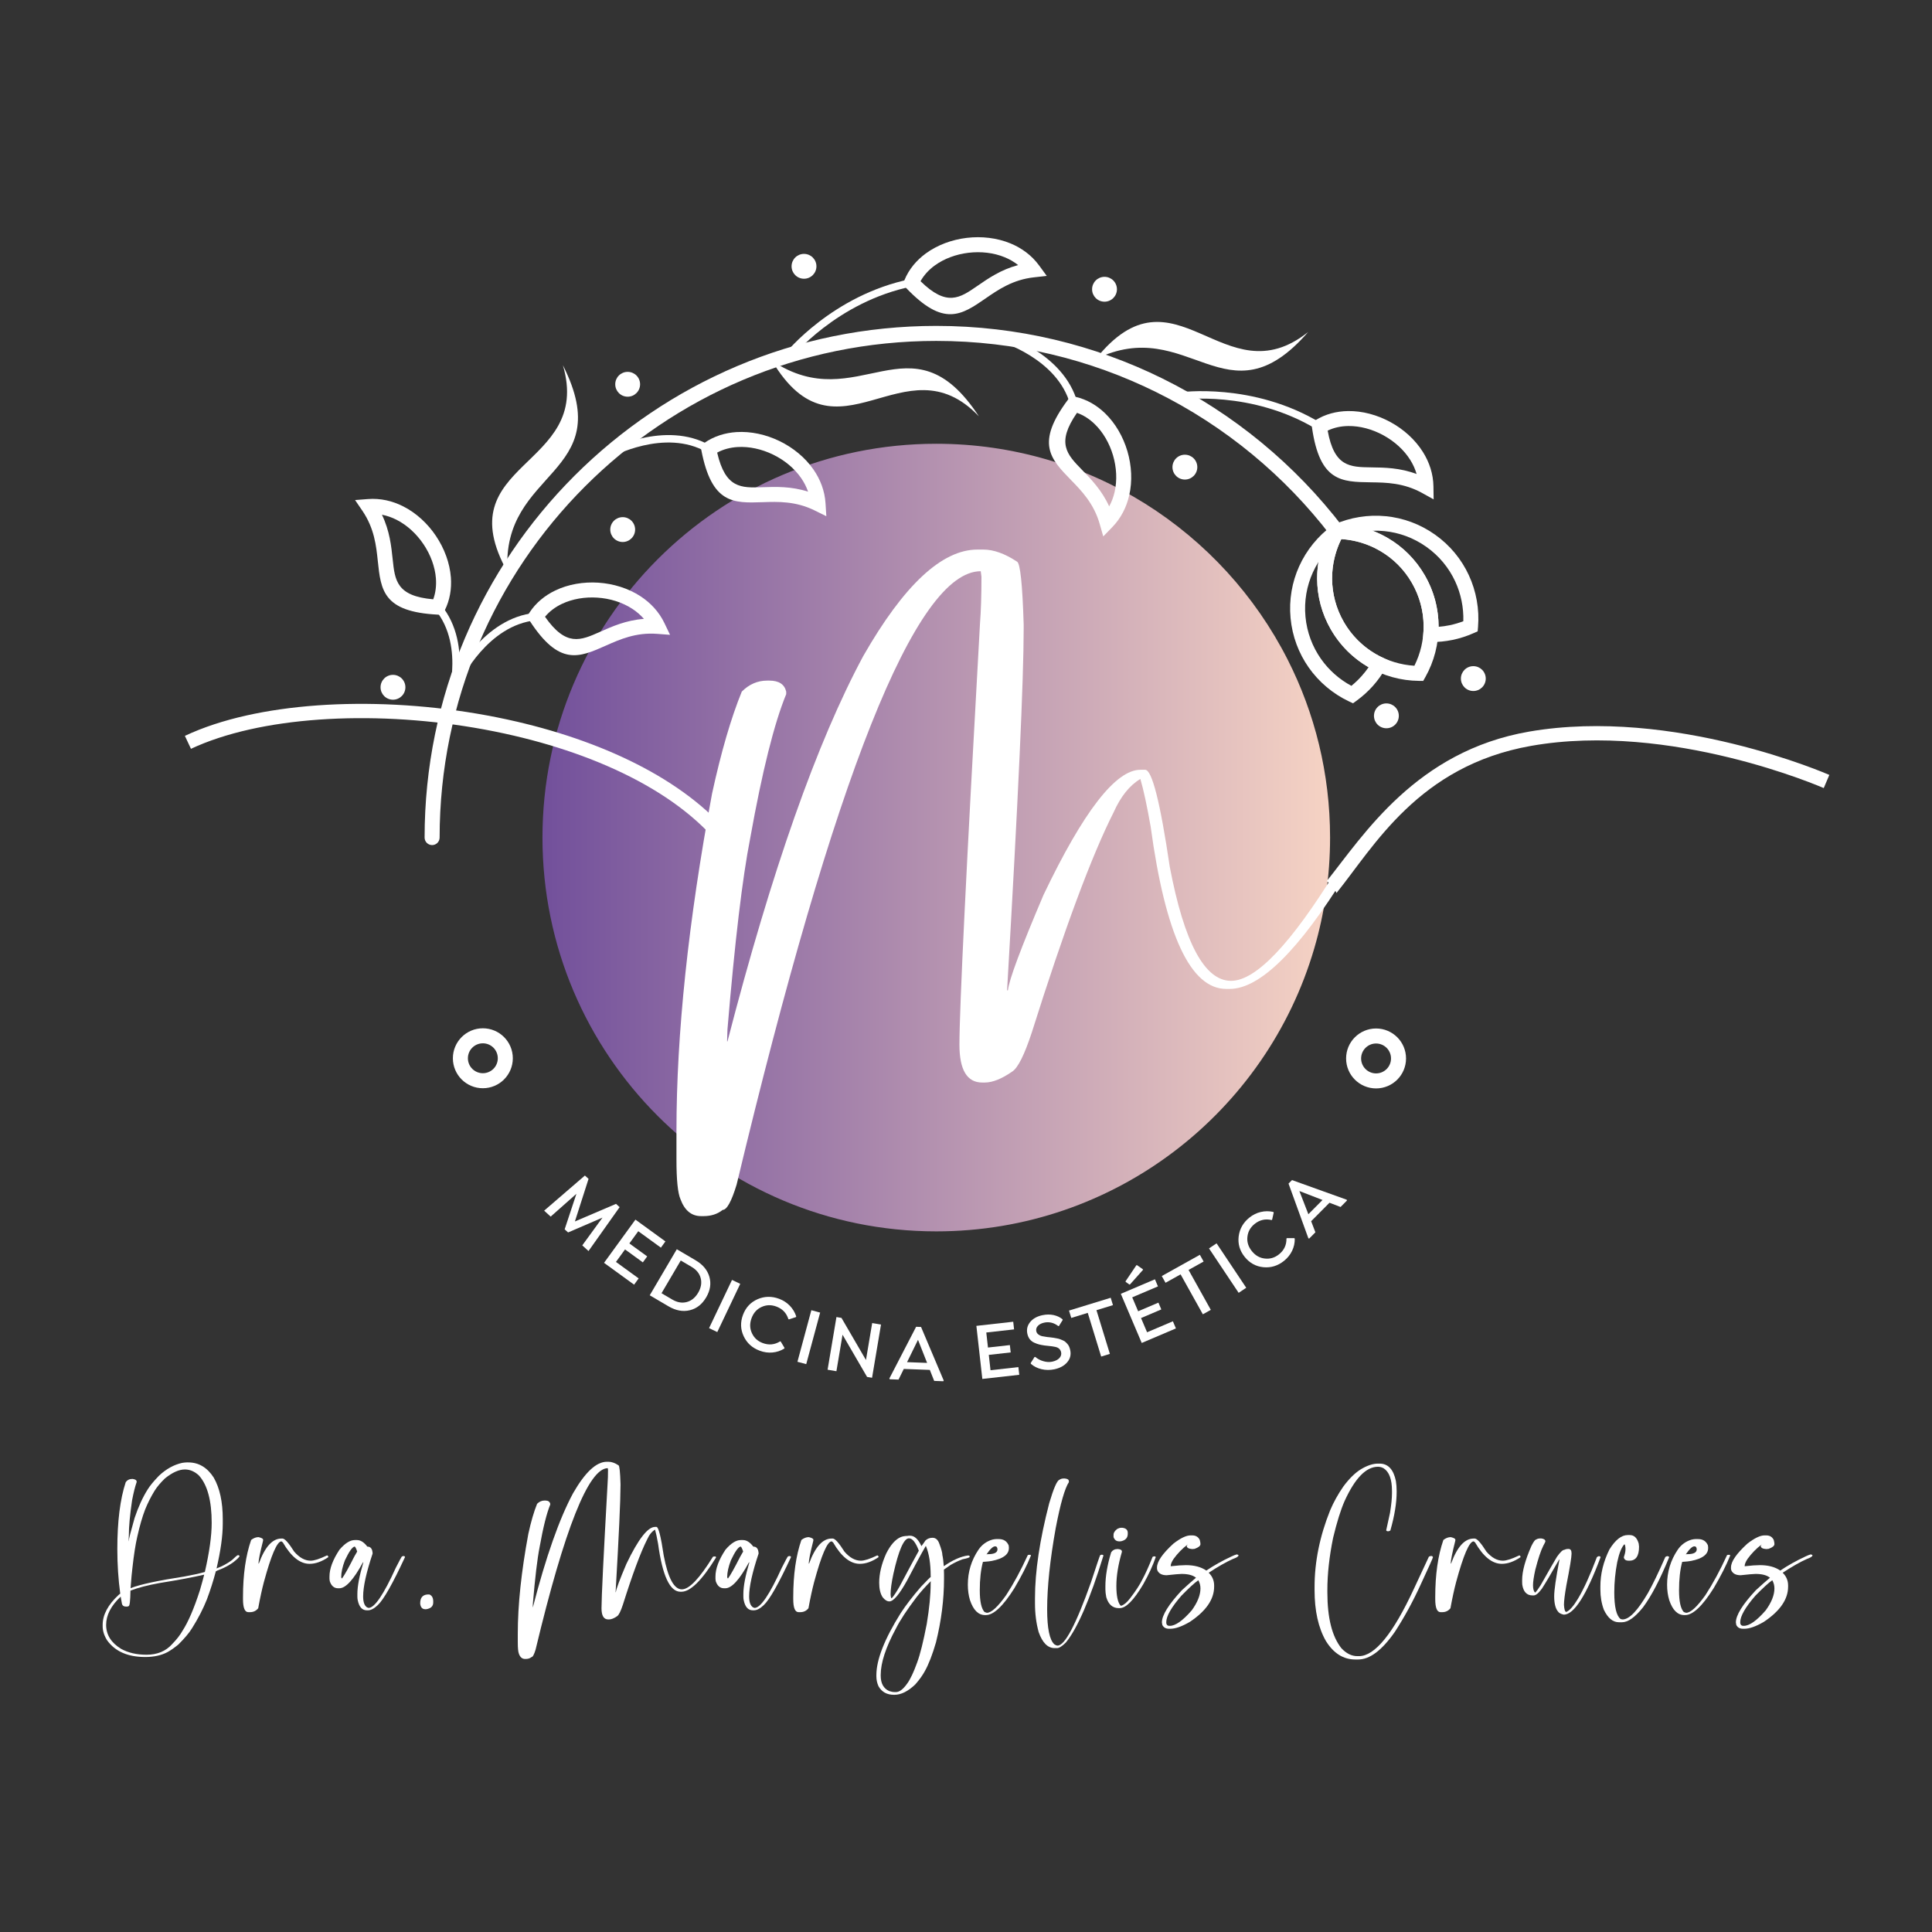
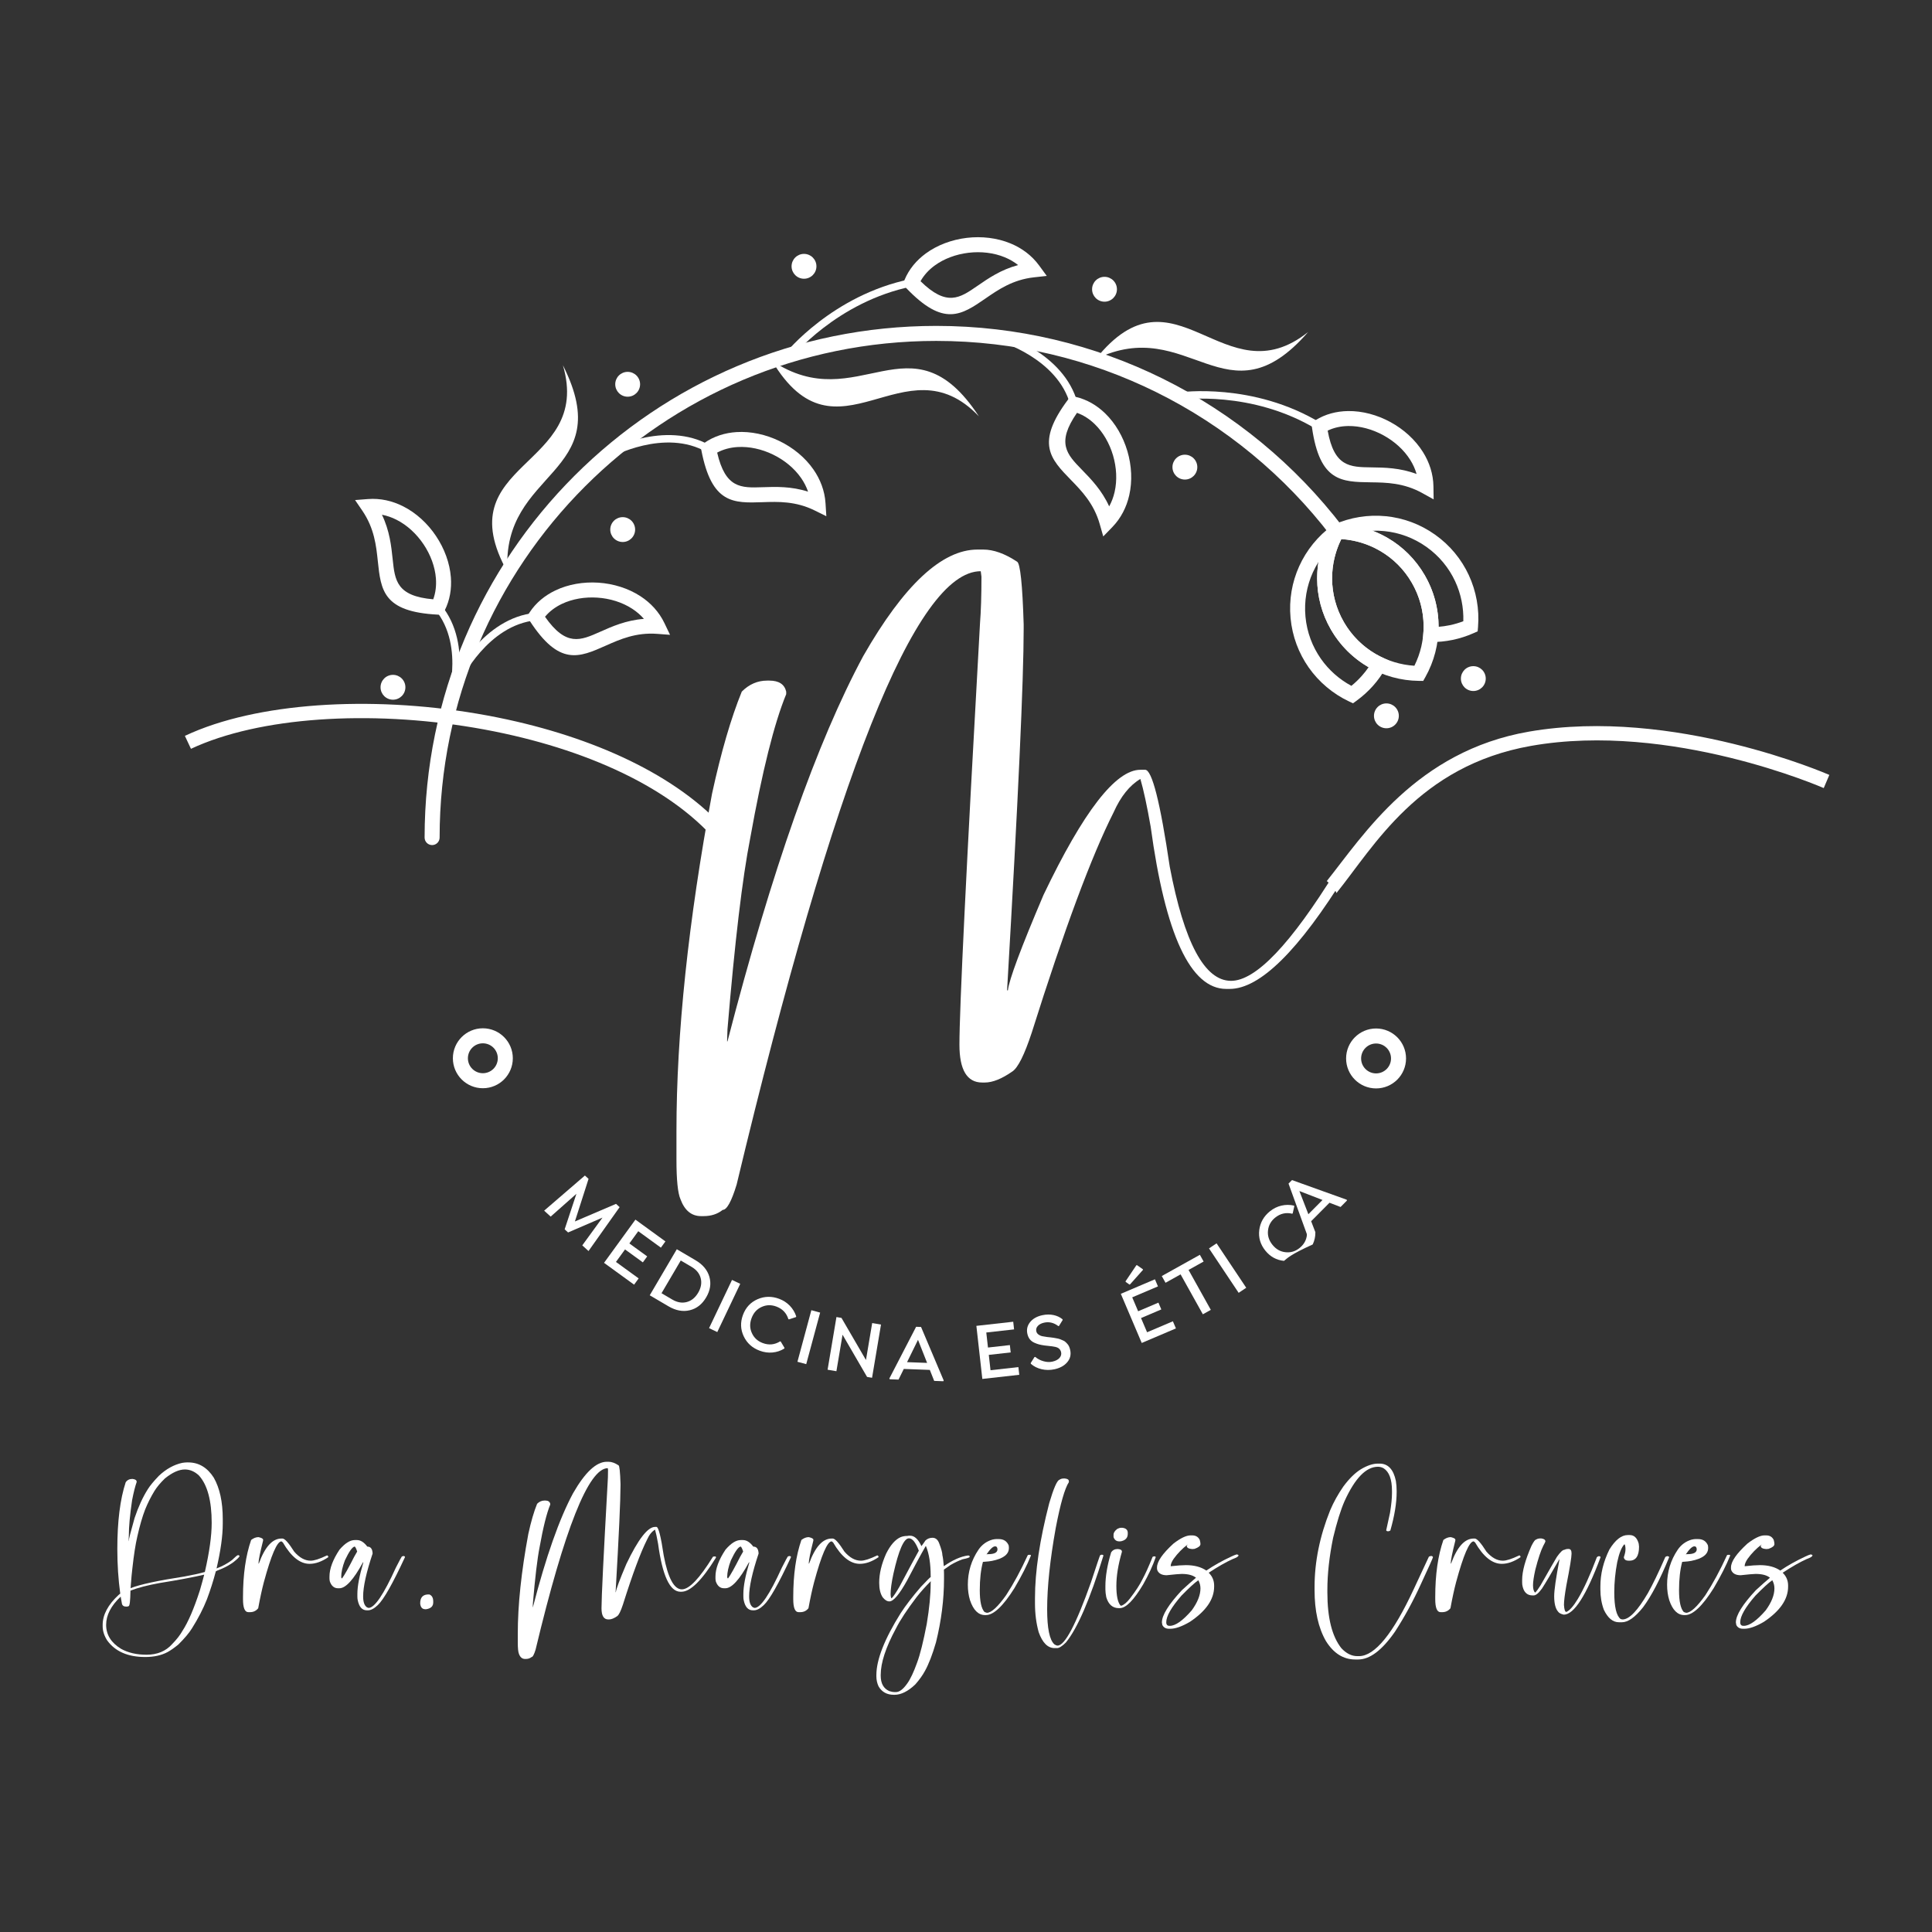
<svg xmlns="http://www.w3.org/2000/svg" version="1.1" id="Capa_1" x="0px" y="0px" viewBox="0 0 1000 1000" enable-background="new 0 0 1000 1000" xml:space="preserve">
  <rect x="0" y="0" width="1000" height="1000" fill="#333333" stroke="none" />
  <g>
    <path fill-rule="evenodd" clip-rule="evenodd" fill="#FFFFFF" d="M416.149,131.411c3.554,0,6.434,2.879,6.434,6.432   s-2.881,6.432-6.434,6.432c-3.554,0-6.432-2.879-6.432-6.432S412.595,131.411,416.149,131.411L416.149,131.411z" />
    <g>
      <linearGradient id="SVGID_1_" gradientUnits="userSpaceOnUse" x1="280.78" y1="433.524" x2="688.443" y2="433.524">
        <stop offset="0" style="stop-color:#72509B" />
        <stop offset="1" style="stop-color:#F6D3C4" />
      </linearGradient>
-       <path fill-rule="evenodd" clip-rule="evenodd" fill="url(#SVGID_1_)" d="M484.611,229.692c79.435,0,148.257,45.437,181.891,111.74    c14.034,27.659,21.941,58.954,21.941,92.091c0,19.95-2.868,39.233-8.208,57.454c-24.807,84.596-103,146.379-195.624,146.379    c-112.571,0-203.832-91.26-203.832-203.833C280.78,320.952,372.041,229.692,484.611,229.692L484.611,229.692z" />
      <path fill-rule="evenodd" clip-rule="evenodd" fill="#FFFFFF" d="M567.12,185.887c41.053-51.562,66.379,20.723,109.972-14.039    C634.991,220.328,615.283,162.301,567.12,185.887L567.12,185.887z" />
      <path fill-rule="evenodd" clip-rule="evenodd" fill="#FFFFFF" d="M262.712,296.151c-32.174-57.524,44.318-53.589,28.656-107.099    C320.291,246.377,259.123,242.643,262.712,296.151L262.712,296.151z" />
      <path fill-rule="evenodd" clip-rule="evenodd" fill="#FFFFFF" d="M399.581,186.739c33.73,56.625,68.568-11.587,107.075,28.733    C471.475,161.759,444.125,216.6,399.581,186.739L399.581,186.739z" />
      <path fill-rule="evenodd" clip-rule="evenodd" fill="#FFFFFF" d="M712.253,532.34c4.283,0,8.162,1.743,10.966,4.544    c2.804,2.802,4.544,6.685,4.544,10.969c0,4.282-1.74,8.165-4.544,10.968c-2.804,2.802-6.684,4.542-10.966,4.542    c-4.285,0-8.167-1.74-10.97-4.542c-2.804-2.803-4.544-6.686-4.544-10.968c0-4.285,1.74-8.167,4.544-10.969    C704.086,534.083,707.968,532.34,712.253,532.34L712.253,532.34z M717.723,542.38c-1.396-1.395-3.336-2.265-5.471-2.265    c-2.139,0-4.079,0.87-5.475,2.265c-1.396,1.396-2.268,3.336-2.268,5.474c0,2.137,0.872,4.076,2.268,5.473    c1.396,1.395,3.336,2.265,5.475,2.265c2.135,0,4.075-0.87,5.471-2.265c1.396-1.397,2.266-3.336,2.266-5.473    C719.989,545.716,719.119,543.776,717.723,542.38L717.723,542.38z" />
      <path fill-rule="evenodd" clip-rule="evenodd" fill="#FFFFFF" d="M249.922,532.241c4.283,0,8.167,1.742,10.968,4.544    c2.8,2.803,4.544,6.686,4.544,10.968c0,4.284-1.745,8.167-4.544,10.969c-2.802,2.803-6.686,4.544-10.968,4.544    s-8.167-1.742-10.968-4.544c-2.802-2.802-4.544-6.685-4.544-10.969c0-4.282,1.743-8.165,4.544-10.968    C241.756,533.983,245.64,532.241,249.922,532.241L249.922,532.241z M255.395,542.282c-1.396-1.396-3.336-2.266-5.473-2.266    s-4.077,0.87-5.473,2.266c-1.396,1.395-2.266,3.334-2.266,5.472c0,2.138,0.87,4.078,2.266,5.473    c1.396,1.395,3.336,2.266,5.473,2.266s4.077-0.872,5.473-2.266c1.396-1.396,2.264-3.335,2.264-5.473    C257.659,545.616,256.791,543.677,255.395,542.282L255.395,542.282z" />
      <path fill-rule="evenodd" clip-rule="evenodd" fill="#FFFFFF" d="M227.545,433.524c0,2.147-1.74,3.888-3.886,3.888    s-3.886-1.742-3.886-3.888c0-73.134,29.648-139.345,77.568-187.27c47.926-47.921,114.137-77.569,187.27-77.569    c42.064,0,81.861,9.819,117.198,27.29c36.691,18.135,68.585,44.534,93.238,76.744c1.298,1.699,0.968,4.137-0.731,5.434    c-1.699,1.299-4.137,0.968-5.433-0.731c-23.931-31.266-54.885-56.888-90.501-74.491c-34.28-16.946-72.911-26.473-113.771-26.473    c-70.986,0-135.257,28.777-181.775,75.292C256.321,298.267,227.545,362.54,227.545,433.524L227.545,433.524z" />
      <path fill-rule="evenodd" clip-rule="evenodd" fill="#FFFFFF" d="M732.088,344.591c3.165-6.363,4.81-13.418,4.775-20.526    c-0.039-7.607-2.013-15.327-6.096-22.405c-4.065-7.062-9.774-12.628-16.362-16.476c-6.142-3.611-13.064-5.711-20.142-6.157    c-3.163,6.372-4.81,13.422-4.773,20.534c0.037,7.614,2.008,15.342,6.09,22.419c4.079,7.063,9.784,12.628,16.36,16.477    C718.102,342.04,725.027,344.148,732.088,344.591L732.088,344.591z M744.604,324.033c0.048,9.243-2.314,18.38-6.831,26.409    l-1.128,2.002l-2.289-0.026c-9.255-0.098-18.362-2.617-26.327-7.265c-7.699-4.517-14.377-11.031-19.158-19.318    c-4.773-8.275-7.08-17.319-7.124-26.244c-0.046-9.247,2.318-18.383,6.833-26.419l1.128-1.996l2.289,0.023    c9.234,0.102,18.342,2.624,26.317,7.287c7.693,4.478,14.366,11.001,19.156,19.291C742.257,306.052,744.562,315.1,744.604,324.033    L744.604,324.033z" />
      <path fill-rule="evenodd" clip-rule="evenodd" fill="#FFFFFF" d="M757.413,321.546c0.214-7.102-1.227-14.2-4.227-20.658    c-3.207-6.899-8.216-13.099-14.873-17.821c-6.661-4.727-14.156-7.408-21.731-8.162c-2.05-0.204-4.108-0.268-6.152-0.194    c2.723,1.036,5.363,2.301,7.884,3.777c7.693,4.478,14.366,11.001,19.156,19.291c2.769,4.784,4.713,9.845,5.867,14.988    c0.864,3.875,1.288,7.789,1.279,11.667c1.913-0.152,3.817-0.423,5.703-0.813C752.737,323.119,755.111,322.423,757.413,321.546    L757.413,321.546z M760.231,297.638c3.896,8.387,5.55,17.673,4.792,26.865l-0.187,2.277l-2.121,0.941    c-3.508,1.558-7.157,2.728-10.85,3.493c-3.705,0.767-7.516,1.141-11.336,1.109l-4.187-0.035l0.349-4.155    c0.386-4.555,0.089-9.181-0.92-13.696c-0.978-4.365-2.636-8.675-5.003-12.776c-4.065-7.062-9.774-12.628-16.362-16.476    c-6.817-4.004-14.589-6.154-22.473-6.243l-1.529-7.408c8.443-3.75,17.75-5.251,26.938-4.342    c8.881,0.884,17.675,4.024,25.463,9.554C750.602,282.276,756.463,289.541,760.231,297.638L760.231,297.638z" />
      <path fill-rule="evenodd" clip-rule="evenodd" fill="#FFFFFF" d="M698.242,363.053c-8.354-3.945-15.569-10.028-20.878-17.588    c-5.118-7.299-8.474-16.007-9.371-25.541c-0.889-9.52,0.787-18.691,4.453-26.812c3.805-8.419,9.766-15.733,17.239-21.17    l5.666,5.025c-3.871,6.891-5.907,14.703-5.861,22.594c0.037,7.61,2.006,15.334,6.081,22.407c2.372,4.091,5.284,7.681,8.586,10.721    c3.427,3.151,7.278,5.725,11.375,7.648l3.778,1.779l-2.052,3.624c-1.894,3.362-4.125,6.483-6.625,9.285    c-2.501,2.805-5.342,5.378-8.457,7.649l-1.857,1.356L698.242,363.053L698.242,363.053z M683.708,341.003    c4.096,5.834,9.508,10.63,15.768,13.989c1.909-1.551,3.703-3.269,5.359-5.127c1.286-1.441,2.476-2.953,3.56-4.519    c-3.388-1.947-6.58-4.272-9.492-6.951c-3.863-3.552-7.269-7.753-10.032-12.541c-4.773-8.291-7.08-17.335-7.124-26.261    c-0.017-2.919,0.208-5.829,0.669-8.697c-1.08,1.729-2.052,3.537-2.895,5.407c-3.136,6.954-4.573,14.797-3.813,22.924    C676.465,327.337,679.334,334.764,683.708,341.003L683.708,341.003z" />
      <path fill-rule="evenodd" clip-rule="evenodd" fill="#FFFFFF" d="M518.071,172.77c0.087,0.023,32.664,9.483,39.695,35.937    l-3.747,0.987c-6.459-24.315-36.986-33.194-37.074-33.217L518.071,172.77L518.071,172.77z" />
      <path fill-rule="evenodd" clip-rule="evenodd" fill="#FFFFFF" d="M569.201,271.199c-3.024-10.595-9.392-17.137-14.825-22.718    c-10.725-11.019-18.489-19.006-1.597-41.604l1.514-2.022l2.467,0.565c5.84,1.34,11.008,4.399,15.286,8.558    c5.325,5.174,9.296,12.1,11.492,19.543c2.193,7.448,2.64,15.486,0.937,22.894c-1.394,6.091-4.254,11.785-8.761,16.426    l-4.673,4.812L569.201,271.199L569.201,271.199z M559.934,243.078c4.839,4.972,10.339,10.623,14.173,19.022    c1.279-2.312,2.212-4.815,2.806-7.419c1.398-6.095,1.016-12.761-0.812-18.976c-1.832-6.203-5.101-11.936-9.454-16.169    c-2.675-2.601-5.776-4.634-9.201-5.851C546.579,229.342,552.239,235.168,559.934,243.078L559.934,243.078z" />
      <path fill-rule="evenodd" clip-rule="evenodd" fill="#FFFFFF" d="M610.448,203.09c0.106-0.011,38.195-5.511,73.497,16.061    l-2.023,3.311c-34.112-20.841-70.828-15.543-70.928-15.531L610.448,203.09L610.448,203.09z" />
      <path fill-rule="evenodd" clip-rule="evenodd" fill="#FFFFFF" d="M736.192,255.228c-9.625-5.343-18.753-5.477-26.55-5.578    c-15.372-0.206-26.514-0.36-30.55-28.295l-0.357-2.496l2.15-1.348c5.062-3.167,10.883-4.664,16.865-4.747    c7.415-0.105,15.11,1.979,21.928,5.696c6.806,3.703,12.806,9.078,16.85,15.536c3.315,5.293,5.327,11.341,5.417,17.802l0.098,6.682    L736.192,255.228L736.192,255.228z M709.736,241.909c6.943,0.089,14.834,0.198,23.492,3.436c-0.729-2.55-1.842-4.983-3.263-7.254    c-3.309-5.29-8.299-9.728-13.995-12.83c-5.687-3.098-12.053-4.838-18.128-4.753c-3.73,0.051-7.357,0.807-10.642,2.379    C690.587,241.644,698.708,241.76,709.736,241.909L709.736,241.909z" />
      <path fill-rule="evenodd" clip-rule="evenodd" fill="#FFFFFF" d="M314.324,233.291c0.079-0.042,29.856-16.34,53.492-2.573    l-1.944,3.357c-21.748-12.669-49.616,2.579-49.699,2.621L314.324,233.291L314.324,233.291z" />
      <path fill-rule="evenodd" clip-rule="evenodd" fill="#FFFFFF" d="M421.705,264.227c-9.888-4.886-19.019-4.57-26.813-4.302    c-15.361,0.532-26.479,0.913-31.856-26.796l-0.478-2.472l2.073-1.448c4.92-3.424,10.661-5.194,16.611-5.565    c7.415-0.458,15.195,1.252,22.19,4.634c6.993,3.38,13.251,8.457,17.588,14.705c3.568,5.126,5.865,11.068,6.268,17.521l0.422,6.693    L421.705,264.227L421.705,264.227z M394.65,252.181c6.929-0.238,14.805-0.509,23.602,2.3c-0.852-2.506-2.081-4.877-3.608-7.069    c-3.568-5.139-8.765-9.34-14.586-12.154c-5.824-2.815-12.26-4.244-18.327-3.87c-3.726,0.228-7.323,1.156-10.526,2.879    C375.491,252.839,383.613,252.562,394.65,252.181L394.65,252.181z" />
      <path fill-rule="evenodd" clip-rule="evenodd" fill="#FFFFFF" d="M406.651,182.723c0.062-0.08,24.199-30.04,64.747-38.288    l0.777,3.793c-39.167,7.968-62.45,36.874-62.516,36.953L406.651,182.723L406.651,182.723z" />
      <path fill-rule="evenodd" clip-rule="evenodd" fill="#FFFFFF" d="M535.137,143.553c-10.952,1.213-18.458,6.398-24.876,10.825    c-12.653,8.733-21.816,15.06-41.286-5.372l-1.74-1.826l0.966-2.337c2.299-5.538,6.177-10.125,10.989-13.651    c5.992-4.388,13.484-7.147,21.189-8.068c7.693-0.917,15.698-0.015,22.734,2.903c5.77,2.399,10.908,6.157,14.728,11.378    l3.961,5.411L535.137,143.553L535.137,143.553z M505.863,148.003c5.707-3.942,12.196-8.422,21.118-10.798    c-2.067-1.652-4.378-2.986-6.848-4.012c-5.768-2.393-12.406-3.126-18.842-2.358c-6.426,0.769-12.617,3.031-17.515,6.615    c-3.012,2.207-5.541,4.929-7.311,8.104C490.09,158.886,496.782,154.273,505.863,148.003L505.863,148.003z" />
      <path fill-rule="evenodd" clip-rule="evenodd" fill="#FFFFFF" d="M235.164,350.382c0.044-0.086,14.765-30.637,42.017-33.182    l0.351,3.856c-25.056,2.339-38.87,30.981-38.91,31.059L235.164,350.382L235.164,350.382z" />
      <path fill-rule="evenodd" clip-rule="evenodd" fill="#FFFFFF" d="M340.139,328.082c-10.995-0.827-19.332,2.882-26.456,6.049    c-14.04,6.246-24.213,10.775-39.576-12.892l-1.381-2.123l1.381-2.113c3.271-5.006,7.928-8.796,13.328-11.381    c6.704-3.208,14.568-4.54,22.298-4.028c7.747,0.517,15.446,2.881,21.812,7.039c5.217,3.414,9.575,8.058,12.372,13.907l2.897,6.048    L340.139,328.082L340.139,328.082z M310.53,327.057c6.351-2.826,13.556-6.033,22.759-6.725c-1.728-2.002-3.757-3.735-5.998-5.2    c-5.23-3.422-11.61-5.369-18.072-5.796c-6.472-0.431-12.975,0.649-18.443,3.264c-3.369,1.613-6.349,3.821-8.68,6.631    C293.027,334.842,300.452,331.539,310.53,327.057L310.53,327.057z" />
      <path fill-rule="evenodd" clip-rule="evenodd" fill="#FFFFFF" d="M230.765,364.941c0.027-0.08,10.503-30.067-5.562-49.447    l2.993-2.472c17.459,21.056,6.26,53.105,6.231,53.195L230.765,364.941L230.765,364.941z" />
      <path fill-rule="evenodd" clip-rule="evenodd" fill="#FFFFFF" d="M197.691,266.422c4.002,8.322,4.831,16.17,5.558,23.072    c1.155,10.972,2.006,19.053,20.99,20.71c1.254-3.413,1.672-7.106,1.387-10.842c-0.467-6.055-2.779-12.228-6.374-17.595    c-3.601-5.38-8.478-9.942-14.055-12.757C202.813,267.807,200.294,266.92,197.691,266.422L197.691,266.422z M195.539,290.288    c-0.814-7.75-1.776-16.826-7.978-25.921l-3.778-5.539l6.69-0.52c6.441-0.497,12.636,0.955,18.213,3.778    c6.792,3.428,12.688,8.921,17.002,15.369c4.322,6.455,7.109,13.933,7.681,21.334c0.457,5.939-0.503,11.859-3.207,17.214    l-1.138,2.258l-2.523-0.132C198.312,316.664,197.143,305.583,195.539,290.288L195.539,290.288z" />
      <path fill-rule="evenodd" clip-rule="evenodd" fill="#FFFFFF" d="M613.293,235.356c3.554,0,6.432,2.879,6.432,6.432    c0,3.553-2.879,6.432-6.432,6.432s-6.434-2.879-6.434-6.432C606.859,238.235,609.739,235.356,613.293,235.356L613.293,235.356z" />
      <path fill-rule="evenodd" clip-rule="evenodd" fill="#FFFFFF" d="M571.69,143.291c3.556,0,6.434,2.879,6.434,6.433    c0,3.553-2.879,6.432-6.434,6.432c-3.552,0-6.43-2.879-6.43-6.432C565.259,146.171,568.138,143.291,571.69,143.291L571.69,143.291    z" />
      <path fill-rule="evenodd" clip-rule="evenodd" fill="#FFFFFF" d="M324.879,192.472c3.554,0,6.432,2.88,6.432,6.432    c0,3.554-2.879,6.432-6.432,6.432c-3.554,0-6.432-2.879-6.432-6.432C318.447,195.352,321.326,192.472,324.879,192.472    L324.879,192.472z" />
      <path fill-rule="evenodd" clip-rule="evenodd" fill="#FFFFFF" d="M322.31,267.674c3.552,0,6.43,2.879,6.43,6.432    c0,3.554-2.879,6.433-6.43,6.433c-3.554,0-6.434-2.88-6.434-6.433C315.876,270.553,318.757,267.674,322.31,267.674L322.31,267.674    z" />
      <path fill-rule="evenodd" clip-rule="evenodd" fill="#FFFFFF" d="M203.401,349.301c3.554,0,6.432,2.878,6.432,6.433    c0,3.553-2.879,6.432-6.432,6.432c-3.556,0-6.432-2.88-6.432-6.432C196.968,352.18,199.845,349.301,203.401,349.301    L203.401,349.301z" />
      <path fill-rule="evenodd" clip-rule="evenodd" fill="#FFFFFF" d="M717.599,364.083c3.556,0,6.43,2.879,6.43,6.432    c0,3.553-2.875,6.433-6.43,6.433c-3.554,0-6.434-2.88-6.434-6.433C711.165,366.962,714.046,364.083,717.599,364.083    L717.599,364.083z" />
      <path fill-rule="evenodd" clip-rule="evenodd" fill="#FFFFFF" d="M762.59,344.801c3.552,0,6.432,2.879,6.432,6.432    c0,3.554-2.881,6.432-6.432,6.432c-3.556,0-6.432-2.879-6.432-6.432C756.158,347.68,759.035,344.801,762.59,344.801    L762.59,344.801z" />
      <g>
        <path fill-rule="evenodd" clip-rule="evenodd" fill="#FFFFFF" d="M382.936,443.562c-0.714-2.54-1.456-5.072-2.131-7.623     c-23.156-30.631-66.077-51.424-113.177-62.391c-54.717-12.74-115.267-12.296-156.76,1.344     c-5.348,1.757-10.424,3.755-15.172,5.991l3.145,6.702c4.393-2.067,9.184-3.946,14.321-5.635     c40.305-13.249,99.328-13.631,152.805-1.18c49.291,11.477,93.663,33.82,113.876,66.912     C380.882,446.316,381.907,444.938,382.936,443.562z" />
        <path fill-rule="evenodd" clip-rule="evenodd" fill="#FFFFFF" d="M791.443,378.683c-58.417,10.108-85.662,53.53-104.709,77.355     c1.782,1.393,3.386,3.172,4.664,5.4c0.154,0.268,0.221,0.53,0.357,0.798c19.444-24.128,42.504-65.86,100.65-76.158     c72.425-12.825,151.204,21.678,151.557,21.83l2.899-6.812C946.5,400.941,866.164,365.753,791.443,378.683z" />
        <g>
          <path fill="#FFFFFF" d="M505.915,284.454h3.044c5.31,0,11.135,2.086,17.476,6.269c1.642,0.887,2.781,11.722,3.416,32.482v2.289      c0,26.345-2.853,88.469-8.546,186.371v0.755h0.372c0.635-5.574,6.784-22.03,18.435-49.395      c20.64-43.186,37.361-64.785,50.15-64.785h2.469c3.548,0,7.791,16.721,12.729,50.162c7.479,39.386,18.051,59.079,31.727,59.079      c12.801,0,30.912-18.998,54.345-56.994c0.875-0.384,1.642-0.575,2.277-0.575h2.086c0.252,0,0.575,0.324,0.947,0.959v1.139      c-24.571,39.77-44.708,59.655-60.41,59.655h-1.714c-18.494,0-31.535-27.987-39.134-83.974      c-1.894-10.763-3.668-18.998-5.322-24.703c-5.573,3.296-10.188,9.061-13.868,17.296      c-11.399,22.546-25.518,60.542-42.359,113.987c-3.8,11.531-7.156,18.243-10.068,20.137c-5.454,3.8-10.2,5.705-14.251,5.705      h-1.33c-7.851,0-11.782-6.532-11.782-19.573c0-18.746,3.548-91.442,10.644-218.098c0.503-6.329,0.755-14.371,0.755-24.128      c0-0.12-0.12-1.079-0.372-2.853c-33.573,0-75.68,105.825-126.345,317.462c-2.661,8.738-5.07,13.113-7.216,13.113      c-2.661,2.146-5.957,3.224-9.876,3.224h-1.33c-4.938,0-8.486-2.913-10.644-8.738c-1.39-3.164-2.086-10.008-2.086-20.52v-14.815      c0-50.281,6.137-108.486,18.423-174.601c4.687-21.527,9.817-39.134,15.39-52.811c3.8-3.8,8.174-5.693,13.113-5.693h1.139      c4.938,0,7.851,1.894,8.738,5.693v1.33c-6.209,15.078-12.418,39.902-18.614,74.469c-4.063,20.652-7.983,53.65-11.782,98.981      c0,0.767-0.072,2.733-0.192,5.897v0.372h0.192c22.917-88.529,46.35-155.015,70.286-199.472      C467.847,302.816,487.552,284.454,505.915,284.454z" />
        </g>
      </g>
      <g>
        <path fill="#FFFFFF" d="M96.697,756.943h0.731c5.432,0,9.836,2.623,13.208,7.868c3.11,5.434,4.665,12.59,4.665,21.471v2.417     c0,6.182-1.068,13.882-3.204,23.1h0.056c2.96-1.124,5.583-2.548,7.868-4.271c1.761-1.649,2.698-2.473,2.811-2.473l0.506-0.112     c0.261,0,0.468,0.132,0.618,0.393v0.112c0,0.413-1.031,1.443-3.091,3.091c-1.724,1.274-3.691,2.398-5.902,3.372     c-2.099,0.824-3.185,1.293-3.26,1.405c-1.274,4.872-2.81,9.705-4.609,14.5c-1.911,4.834-4.478,9.818-7.7,14.951     c-1.499,2.435-3.86,5.246-7.082,8.43c-2.099,1.724-3.972,3.035-5.62,3.934c-3.185,1.686-7.025,2.529-11.522,2.529     c-8.956,0-15.513-2.847-19.672-8.543c-1.574-2.473-2.361-4.927-2.361-7.363v-0.731c0-5.208,2.735-10.36,8.206-15.457     c0.525-0.45,0.824-0.674,0.899-0.674c-1.012-7.419-1.517-15.119-1.517-23.1c0-14.276,1.442-25.798,4.328-34.566     c0.787-1.161,1.948-1.742,3.485-1.742c1.461,0.151,2.192,0.638,2.192,1.461v0.169c-0.787,2.211-1.574,5.339-2.361,9.386     c-1.124,7.607-1.686,13.696-1.686,18.267c-0.038,0-0.076,0.955-0.113,2.866v0.056h0.057c0-0.899,1.012-4.89,3.035-11.971     c1.948-5.808,4.215-10.754,6.801-14.839c1.124-1.835,3.053-4.177,5.789-7.025c3.746-3.521,7.775-5.751,12.084-6.688     C95.348,757.019,96.135,756.943,96.697,756.943z M67.527,823.32c-0.076,5.321-0.393,7.981-0.956,7.981     c0,0.151-0.393,0.244-1.18,0.281c-1.349,0-2.117-0.542-2.304-1.63l-0.618-3.541c-5.021,4.721-7.531,9.593-7.531,14.614     c0,5.133,2.585,9.274,7.756,12.421c3.634,2.023,8.018,3.035,13.152,3.035c5.582,0,10.004-1.835,13.264-5.508     c2.285-2.323,4.065-4.609,5.34-6.857c2.959-4.534,5.958-11.503,8.993-20.909c1.012-3.485,1.761-6.2,2.248-8.15h-0.056     c-5.809,1.349-13.508,2.792-23.1,4.328c-6.108,1.124-11.035,2.399-14.782,3.822C67.752,823.284,67.676,823.32,67.527,823.32z      M67.583,822.027c4.87-1.911,14.125-3.915,27.765-6.014c4.346-0.787,7.905-1.574,10.679-2.361     c2.361-10.266,3.541-18.734,3.541-25.404c0-11.466-2.192-19.634-6.576-24.506c-2.212-2.097-4.647-3.147-7.306-3.147     c-3.035,0-6.464,1.537-10.286,4.609c-2.361,2.286-4.178,4.46-5.452,6.52c-1.874,3.073-3.485,6.277-4.833,9.612     c-1.425,3.672-2.774,8.337-4.047,13.995c-0.937,4.01-1.78,9.423-2.529,16.243C68.276,813.523,67.957,817.008,67.583,822.027z" />
        <path fill="#FFFFFF" d="M133.814,795.612c1.574,0.375,2.361,0.806,2.361,1.293v0.506c-1.574,6.258-2.361,10.154-2.361,11.69     v0.169h0.169c3.147-8.618,7.044-12.927,11.691-12.927h0.562c1.199,0.037,3.204,2.286,6.014,6.744     c2.698,3.147,5.545,4.721,8.543,4.721c1.836,0,4.627-0.899,8.374-2.698h0.394l0.337,0.506v0.393     c-3.373,2.286-6.595,3.428-9.667,3.428c-4.946,0-9.555-3.69-13.826-11.072l-0.731-0.562c-2.248,0-5.284,7.045-9.105,21.133     c-0.975,3.673-1.948,8.169-2.923,13.49c-1.087,1.349-2.492,2.023-4.215,2.023h-0.899c-1.836,0-2.754-2.248-2.754-6.745v-1.124     c0-11.578,1.405-21.414,4.215-29.507C131.266,796.099,132.54,795.612,133.814,795.612z" />
        <path fill="#FFFFFF" d="M183.633,797.129h1.124c1.873,0,3.653,1.124,5.34,3.372c1.199,0,2.023,0.582,2.473,1.742     c0.187,0.75,0.281,1.293,0.281,1.63v0.281c-3.26,9.743-4.89,17.124-4.89,22.144c0,2.923,0.674,4.816,2.024,5.677     c0.075,0,0.337,0.094,0.787,0.281c3.109,0,7.812-6.932,14.107-20.796c1.873-3.672,2.903-5.601,3.091-5.789     c0.3-0.187,0.655-0.281,1.068-0.281c0.374,0.15,0.562,0.281,0.562,0.393v0.225c-6.333,13.677-11.016,21.939-14.051,24.786     c-1.874,1.799-3.579,2.699-5.115,2.699h-0.562c-2.436,0-4.01-1.761-4.722-5.284c-0.112-0.486-0.169-1.086-0.169-1.799v-1.461     c0-3.896,1.03-9.31,3.091-16.243h-0.225c-4.833,8.918-8.899,13.376-12.196,13.376h-0.674c-2.023,0-3.447-1.198-4.271-3.597     c-0.112-0.599-0.169-1.068-0.169-1.405v-1.068c0-4.047,1.724-8.674,5.171-13.882     C178.556,798.797,181.198,797.129,183.633,797.129z M176.608,816.295c0.075,0.45,0.206,0.674,0.393,0.674h0.056     c1.236-1.648,3.335-5.396,6.295-11.241c0.149-0.225,0.655-1.104,1.517-2.642c-0.45-1.424-0.862-2.285-1.236-2.585h-0.112     c-1.199,0.225-2.866,2.605-5.002,7.138C177.245,810.975,176.608,813.86,176.608,816.295z" />
        <path fill="#FFFFFF" d="M222.212,825.287c1.349,0.525,2.023,1.724,2.023,3.597v0.562c0,1.949-1.218,3.111-3.653,3.485h-0.45     c-1.537,0-2.417-0.955-2.642-2.867C217.416,826.731,218.989,825.138,222.212,825.287z" />
        <path fill="#FFFFFF" d="M314.095,756.606h0.899c1.574,0,3.296,0.618,5.171,1.855c0.487,0.262,0.824,3.467,1.012,9.611v0.674     c0,7.794-0.843,26.173-2.529,55.136v0.225h0.112c0.187-1.648,2.004-6.52,5.452-14.613c6.107-12.777,11.053-19.165,14.838-19.165     h0.731c1.048,0,2.304,4.946,3.766,14.838c2.21,11.654,5.339,17.479,9.386,17.479c3.784,0,9.142-5.62,16.075-16.861     c0.261-0.112,0.486-0.169,0.674-0.169h0.618c0.075,0,0.169,0.094,0.281,0.281v0.337c-7.27,11.766-13.227,17.648-17.873,17.648     h-0.506c-5.471,0-9.33-8.28-11.578-24.842c-0.562-3.184-1.087-5.62-1.574-7.306c-1.65,0.974-3.017,2.679-4.103,5.115     c-3.372,6.669-7.55,17.911-12.533,33.722c-1.124,3.411-2.117,5.396-2.979,5.958c-1.612,1.124-3.017,1.686-4.215,1.686h-0.393     c-2.324,0-3.485-1.93-3.485-5.789c0-5.545,1.048-27.053,3.147-64.523c0.149-1.873,0.225-4.252,0.225-7.138     c0-0.037-0.038-0.318-0.112-0.843c-9.93,0-22.389,31.306-37.376,93.918c-0.787,2.585-1.499,3.878-2.136,3.878     c-0.787,0.638-1.761,0.955-2.923,0.955h-0.393c-1.461,0-2.511-0.862-3.147-2.585c-0.413-0.936-0.618-2.959-0.618-6.07v-4.384     c0-14.875,1.817-32.093,5.452-51.652c1.386-6.37,2.903-11.578,4.552-15.625c1.124-1.125,2.417-1.687,3.878-1.687h0.337     c1.461,0,2.323,0.562,2.585,1.687v0.393c-1.836,4.459-3.673,11.803-5.508,22.032c-1.199,6.107-2.361,15.869-3.485,29.282     c0,0.225-0.019,0.806-0.056,1.743v0.112h0.056c6.781-26.192,13.714-45.863,20.796-59.015     C302.835,762.04,308.662,756.606,314.095,756.606z" />
        <path fill="#FFFFFF" d="M383.418,797.129h1.124c1.873,0,3.653,1.124,5.34,3.372c1.199,0,2.023,0.582,2.473,1.742     c0.187,0.75,0.281,1.293,0.281,1.63v0.281c-3.26,9.743-4.89,17.124-4.89,22.144c0,2.923,0.674,4.816,2.024,5.677     c0.074,0,0.337,0.094,0.787,0.281c3.109,0,7.812-6.932,14.107-20.796c1.873-3.672,2.903-5.601,3.091-5.789     c0.3-0.187,0.655-0.281,1.068-0.281c0.374,0.15,0.562,0.281,0.562,0.393v0.225c-6.333,13.677-11.016,21.939-14.051,24.786     c-1.874,1.799-3.579,2.699-5.115,2.699h-0.562c-2.436,0-4.01-1.761-4.721-5.284c-0.112-0.486-0.169-1.086-0.169-1.799v-1.461     c0-3.896,1.03-9.31,3.091-16.243h-0.225c-4.833,8.918-8.899,13.376-12.196,13.376h-0.674c-2.023,0-3.447-1.198-4.271-3.597     c-0.112-0.599-0.169-1.068-0.169-1.405v-1.068c0-4.047,1.724-8.674,5.171-13.882C378.34,798.797,380.982,797.129,383.418,797.129     z M376.392,816.295c0.074,0.45,0.206,0.674,0.393,0.674h0.056c1.236-1.648,3.335-5.396,6.295-11.241     c0.149-0.225,0.655-1.104,1.518-2.642c-0.45-1.424-0.862-2.285-1.236-2.585h-0.112c-1.199,0.225-2.866,2.605-5.002,7.138     C377.029,810.975,376.392,813.86,376.392,816.295z" />
        <path fill="#FFFFFF" d="M418.624,795.612c1.574,0.375,2.361,0.806,2.361,1.293v0.506c-1.574,6.258-2.361,10.154-2.361,11.69     v0.169h0.169c3.147-8.618,7.044-12.927,11.691-12.927h0.562c1.199,0.037,3.204,2.286,6.014,6.744     c2.698,3.147,5.545,4.721,8.543,4.721c1.836,0,4.627-0.899,8.374-2.698h0.394l0.337,0.506v0.393     c-3.373,2.286-6.595,3.428-9.667,3.428c-4.946,0-9.555-3.69-13.826-11.072l-0.731-0.562c-2.248,0-5.284,7.045-9.105,21.133     c-0.975,3.673-1.948,8.169-2.923,13.49c-1.087,1.349-2.492,2.023-4.215,2.023h-0.899c-1.836,0-2.754-2.248-2.754-6.745v-1.124     c0-11.578,1.405-21.414,4.215-29.507C416.076,796.099,417.349,795.612,418.624,795.612z" />
        <path fill="#FFFFFF" d="M470.635,794.881h0.45c2.248,0,4.196,1.799,5.846,5.396c0.936-1.236,1.63-2.211,2.08-2.923     c1.012-0.936,2.229-1.405,3.653-1.405c1.648,0,2.828,1.031,3.541,3.091c1.049,2.774,1.574,4.741,1.574,5.901     c0.262,1.012,0.506,2.923,0.731,5.733c4.609-3.222,8.805-5.077,12.59-5.564c0.412,0,0.674,0.132,0.787,0.393v0.337     c0,0.337-1.218,0.75-3.654,1.237c-1.911,0.674-3.972,1.649-6.182,2.923l-3.485,2.417c0.037,1.162,0.056,2.005,0.056,2.529v2.248     c0,10.717-1.387,21.677-4.159,32.88c-1.836,6.332-3.747,11.277-5.733,14.838c-1.162,2.172-2.83,4.496-5.002,6.969     c-3.747,3.56-7.326,5.339-10.735,5.339h-0.337c-3.597,0-6.239-1.461-7.925-4.384c-0.749-1.611-1.124-3.354-1.124-5.227v-0.562     c0-7.981,4.197-18.678,12.59-32.092c2.66-4.084,6.145-8.618,10.454-13.602c3.109-3.296,4.814-5.002,5.115-5.115l-0.056-0.337     v-0.112c0-6.444-0.806-11.597-2.417-15.456l-0.169-0.056c-2.511,4.347-5.714,10.266-9.611,17.76     c-4.01,7.232-7.063,10.847-9.161,10.847c-1.199,0-2.361-0.711-3.485-2.136c-1.199-1.798-1.798-4.308-1.798-7.531     c0-4.683,1.199-9.704,3.597-15.062c2.248-4.496,4.758-7.343,7.531-8.543c1.012-0.412,2.211-0.618,3.597-0.618     C469.792,794.919,470.073,794.881,470.635,794.881z M455.854,866.935v0.393c0,4.009,1.48,6.669,4.44,7.981     c1.012,0.337,1.967,0.506,2.866,0.506h0.562c1.836,0,3.803-1.499,5.901-4.496c1.611-2.248,3.297-5.826,5.059-10.735     c1.574-4.196,3.24-10.884,5.002-20.065c1.349-8.093,2.023-15.1,2.023-21.021c0-0.112,0.018-0.467,0.056-1.068     c-2.774,2.773-5.227,5.528-7.363,8.262c-4.984,6.558-8.543,11.972-10.679,16.244C458.477,852.64,455.854,860.64,455.854,866.935z      M460.968,825.175c0.074,1.312,0.243,2.005,0.506,2.08h0.056c0.936-0.936,2.285-2.94,4.047-6.014     c5.021-9.442,8.355-15.643,10.005-18.603c-1.612-4.271-3.316-6.407-5.115-6.407c-2.623,0-5.302,6.107-8.037,18.322     C461.455,819.125,460.968,822.665,460.968,825.175z" />
        <path fill="#FFFFFF" d="M515.565,796.624h1.461c2.435,0,4.122,1.087,5.059,3.26l0.112,1.012v0.393     c0,3.26-2.923,5.471-8.768,6.632c-0.899,0.188-2.455,0.357-4.665,0.506c-1.087,4.084-1.63,8.975-1.63,14.669     c0,5.809,0.824,9.574,2.473,11.298c0.711,0.262,1.105,0.393,1.18,0.393c2.323,0,5.657-3.054,10.005-9.162     c3.858-5.919,7.587-12.814,11.184-20.683c0.225-0.112,0.43-0.169,0.618-0.169h0.674c0.112,0,0.225,0.094,0.337,0.281v0.112     c-1.986,4.946-4.833,10.566-8.543,16.861c-5.846,9.293-10.773,13.939-14.782,13.939h-0.393c-3.485,0-6.088-2.567-7.812-7.701     c-0.749-2.435-1.124-5.115-1.124-8.037c0-6.632,1.836-12.664,5.508-18.097c1.799-2.622,4.196-4.364,7.194-5.227     C514.478,796.717,515.115,796.624,515.565,796.624z M510.619,804.548l0.506-0.112h0.281c3.26,0,4.89-0.843,4.89-2.529     c-0.075-1.012-0.45-1.518-1.124-1.518h-0.112C513.972,800.389,512.492,801.776,510.619,804.548z" />
        <path fill="#FFFFFF" d="M550.603,765.261h0.45c1.462,0.112,2.192,0.582,2.192,1.405v0.506     c-2.099,3.147-4.366,11.054-6.801,23.719c-2.96,16.487-4.44,30.518-4.44,42.097c0,9.779,1.237,15.813,3.709,18.098     c0.674,0.45,1.237,0.674,1.686,0.674c3.784,0,9.555-10.941,17.311-32.824c2.96-9.029,4.533-13.676,4.721-13.938     c0.299-0.187,0.543-0.281,0.731-0.281h0.281c0.337,0,0.562,0.132,0.674,0.393v0.112c-6.932,22.594-13.396,37.563-19.39,44.907     c-1.949,1.948-3.485,2.923-4.609,2.923h-1.236c-3.56,0-6.314-2.754-8.262-8.262c-1.273-4.609-1.911-9.555-1.911-14.839v-2.81     c0-13.75,2.454-30.105,7.363-49.066c2.285-7.718,4.047-11.764,5.283-12.14C548.954,765.486,549.703,765.261,550.603,765.261z" />
        <path fill="#FFFFFF" d="M578.278,801.794h0.45c1.311,0.112,1.967,0.543,1.967,1.293v0.169     c-1.911,6.557-2.866,12.421-2.866,17.592v0.056c0,4.984,0.693,8.338,2.08,10.06l0.45,0.169c1.424-0.45,2.941-1.723,4.552-3.822     c2.923-3.784,5.077-7.1,6.464-9.948c1.498-2.772,3.24-6.632,5.227-11.578c0.374-0.149,0.674-0.225,0.899-0.225h0.056     c0.337,0,0.542,0.112,0.618,0.337v0.169c-1.461,4.271-3.617,8.936-6.463,13.995c-4.871,8.206-8.918,12.309-12.14,12.309h-0.45     c-3.223,0-5.396-1.892-6.52-5.677c-0.299-1.574-0.45-2.884-0.45-3.934v-1.686c0-5.207,0.993-11.072,2.979-17.592     C575.879,802.356,576.929,801.794,578.278,801.794z M580.301,790.778h0.674c1.836,0.225,2.754,1.105,2.754,2.642v0.45     c0,1.724-0.787,2.904-2.361,3.541c-0.637,0.262-1.18,0.393-1.63,0.393h-0.45c-1.424,0-2.398-0.731-2.923-2.192v-1.237     c0-1.049,0.655-2.061,1.967-3.035C579.045,790.966,579.701,790.778,580.301,790.778z" />
        <path fill="#FFFFFF" d="M616.238,794.713h0.844c1.873,0,3.184,0.806,3.934,2.417c0.225,0.863,0.337,1.555,0.337,2.08     c0,0.937-1.012,1.762-3.035,2.473c-0.525,0.076-0.937,0.112-1.236,0.112c-1.874-0.149-2.811-0.693-2.811-1.63v-0.112l0.45-0.562     v-0.056c-2.735,2.061-5.152,4.534-7.25,7.419c-1.012,1.499-1.518,2.735-1.518,3.709v0.112h0.112     c3.26-0.374,5.845-0.562,7.756-0.562c4.346,0,7.869,0.937,10.567,2.81c3.859-2.622,8.206-5.058,13.039-7.306     c1.012-0.486,1.911-0.843,2.698-1.068c0.599,0.112,0.899,0.262,0.899,0.45v0.112c0,0.525-0.993,1.144-2.979,1.855     c-3.56,1.611-7.7,3.972-12.421,7.082c1.873,1.837,2.81,4.047,2.81,6.632v0.562c0,6.558-4.179,12.628-12.534,18.211     c-4.084,2.398-7.475,3.597-10.173,3.597h-0.618c-1.686,0-2.847-0.656-3.485-1.967c-0.149-0.637-0.225-1.068-0.225-1.293     c0-3.747,3.447-9.311,10.341-16.693c2.81-2.585,5.246-4.739,7.307-6.463c-1.612-1.311-4.085-1.967-7.419-1.967     c-1.049,0-3.635,0.225-7.756,0.674c-2.398,0-3.99-0.805-4.777-2.417c-0.149-0.45-0.225-0.767-0.225-0.956v-0.674     c0-3.035,2.829-7.138,8.487-12.309C611.03,796.137,613.99,794.713,616.238,794.713z M603.648,839.676     c0,1.236,0.562,1.855,1.686,1.855h0.169c2.923,0,6.707-2.679,11.354-8.037c2.997-4.122,4.496-7.906,4.496-11.354     c0-1.461-0.357-2.847-1.068-4.159h-0.112c-1.799,1.236-4.685,3.878-8.656,7.925C606.271,831.939,603.648,836.529,603.648,839.676     z" />
        <path fill="#FFFFFF" d="M713.235,757.561h0.843c4.384,0,7.194,2.998,8.431,8.993c0.261,1.686,0.393,3.411,0.393,5.171v0.506     c0,5.696-1.087,12.347-3.26,19.953c-0.413,0.262-0.768,0.393-1.068,0.393h-0.169c-0.45,0-0.75-0.15-0.899-0.45v-0.112     l1.967-8.993c0.674-4.196,1.012-7.569,1.012-10.117v-1.237c0-5.958-1.443-9.853-4.328-11.69     c-0.937-0.525-1.911-0.787-2.923-0.787c-6.145,0-11.915,5.94-17.311,17.816c-1.987,4.535-3.954,10.848-5.902,18.941     c-1.986,9.743-2.979,18.754-2.979,27.034v1.237c0,13.19,2.417,22.819,7.251,28.889c2.547,2.735,5.301,4.103,8.262,4.103h0.843     c8.168,0,17.629-11.578,28.383-34.735c0.824-1.686,3.428-7.268,7.812-16.749c0.45-0.225,0.787-0.337,1.012-0.337h0.337     c0.3,0,0.543,0.169,0.731,0.506v0.169c0,0.301-2.061,4.89-6.182,13.77c-4.047,8.88-8.525,17.105-13.433,24.674     c-6.67,9.63-13.04,14.444-19.11,14.444h-1.461c-6.182,0-11.26-3.204-15.232-9.611c-3.897-6.819-5.845-15.587-5.845-26.304v-1.574     c0-13.114,2.698-26.378,8.093-39.792c1.761-4.16,4.027-8.243,6.801-12.253c2.959-4.008,5.958-6.969,8.993-8.88     C707.596,758.554,710.575,757.561,713.235,757.561z" />
        <path fill="#FFFFFF" d="M750.915,795.612c1.574,0.375,2.361,0.806,2.361,1.293v0.506c-1.574,6.258-2.361,10.154-2.361,11.69     v0.169h0.169c3.147-8.618,7.044-12.927,11.691-12.927h0.562c1.199,0.037,3.204,2.286,6.014,6.744     c2.698,3.147,5.545,4.721,8.543,4.721c1.836,0,4.627-0.899,8.374-2.698h0.394l0.337,0.506v0.393     c-3.373,2.286-6.595,3.428-9.667,3.428c-4.946,0-9.555-3.69-13.826-11.072l-0.731-0.562c-2.248,0-5.284,7.045-9.105,21.133     c-0.975,3.673-1.948,8.169-2.923,13.49c-1.087,1.349-2.492,2.023-4.215,2.023h-0.899c-1.836,0-2.754-2.248-2.754-6.745v-1.124     c0-11.578,1.405-21.414,4.215-29.507C748.367,796.099,749.641,795.612,750.915,795.612z" />
        <path fill="#FFFFFF" d="M797.362,796.286h0.393c1.424,0.188,2.136,0.712,2.136,1.574c0,0.15-0.375,0.919-1.124,2.304     c-1.237,2.436-2.605,6.557-4.103,12.365c-0.787,3.56-1.18,6.221-1.18,7.981c0,1.949,0.374,3.223,1.124,3.822     c0.711-0.674,1.648-1.948,2.81-3.822c4.384-7.719,7.194-12.608,8.431-14.669c1.723-2.435,2.997-3.653,3.822-3.653     c0.599-0.3,1.18-0.45,1.742-0.45h0.506c1.012,0,1.518,0.787,1.518,2.361c0,1.874-0.899,7.382-2.698,16.524     c-0.825,4.721-1.237,8.075-1.237,10.06c0.149,2.436,0.562,3.654,1.237,3.654c1.686-0.712,3.672-2.96,5.958-6.745     c3.072-5.132,6.351-12.326,9.836-21.582c0.374-0.337,0.674-0.506,0.899-0.506h0.337c0.374,0,0.599,0.169,0.674,0.506     c-7.382,19.822-13.733,29.732-19.053,29.732c-1.499-0.337-2.493-0.88-2.979-1.63c-1.312-1.536-1.968-4.178-1.968-7.926     c0-3.109,0.899-9.366,2.698-18.772v-0.225h-0.112c-3.935,6.933-6.895,11.935-8.881,15.006c-1.724,2.399-3.167,3.597-4.328,3.597     h-0.562c-2.997,0-4.777-1.873-5.339-5.62c-0.037-0.374-0.056-0.787-0.056-1.237v-1.18c0-4.458,1.612-10.341,4.833-17.648     c1.086-2.136,1.873-3.204,2.361-3.204C795.62,796.492,796.387,796.286,797.362,796.286z" />
        <path fill="#FFFFFF" d="M842.516,794.544h1.068c2.248,0,3.784,1.481,4.609,4.44c0,0.188,0.056,0.712,0.169,1.574     c0,4.833-1.649,7.25-4.946,7.25h-0.45c-1.461,0-2.286-0.581-2.473-1.742v-0.056c0.562-1.649,0.843-2.941,0.843-3.878v-0.843     c-0.112-1.311-0.3-1.967-0.562-1.967c-1.461,1.499-2.698,4.59-3.709,9.274c-1.012,5.321-1.517,10.51-1.517,15.568     c0,7.531,1.086,12.141,3.26,13.827c0.45,0.15,0.806,0.225,1.068,0.225c3.409,0,7.775-4.552,13.096-13.658     c2.547-4.533,5.545-10.753,8.993-18.66c0.299-0.261,0.693-0.412,1.18-0.45c0.524,0.15,0.787,0.301,0.787,0.45v0.169     c-4.684,11.466-9.181,20.084-13.489,25.854c-4.122,5.171-7.756,7.756-10.904,7.756h-1.574c-3.147,0-5.751-2.154-7.812-6.463     c-1.199-3.222-1.799-6.707-1.799-10.455v-1.63c0-6.444,1.555-12.814,4.665-19.109     C836.09,797.037,839.257,794.544,842.516,794.544z" />
        <path fill="#FFFFFF" d="M877.498,796.624h1.461c2.435,0,4.122,1.087,5.059,3.26l0.112,1.012v0.393     c0,3.26-2.923,5.471-8.768,6.632c-0.899,0.188-2.455,0.357-4.665,0.506c-1.087,4.084-1.63,8.975-1.63,14.669     c0,5.809,0.824,9.574,2.473,11.298c0.711,0.262,1.105,0.393,1.18,0.393c2.323,0,5.657-3.054,10.005-9.162     c3.858-5.919,7.587-12.814,11.185-20.683c0.225-0.112,0.43-0.169,0.618-0.169h0.674c0.112,0,0.225,0.094,0.337,0.281v0.112     c-1.986,4.946-4.833,10.566-8.543,16.861c-5.846,9.293-10.773,13.939-14.782,13.939h-0.393c-3.485,0-6.088-2.567-7.812-7.701     c-0.749-2.435-1.124-5.115-1.124-8.037c0-6.632,1.836-12.664,5.508-18.097c1.799-2.622,4.196-4.364,7.194-5.227     C876.411,796.717,877.049,796.624,877.498,796.624z M872.552,804.548l0.506-0.112h0.281c3.26,0,4.89-0.843,4.89-2.529     c-0.075-1.012-0.45-1.518-1.124-1.518h-0.112C875.906,800.389,874.426,801.776,872.552,804.548z" />
        <path fill="#FFFFFF" d="M913.323,794.713h0.844c1.873,0,3.184,0.806,3.934,2.417c0.225,0.863,0.337,1.555,0.337,2.08     c0,0.937-1.012,1.762-3.035,2.473c-0.525,0.076-0.937,0.112-1.236,0.112c-1.874-0.149-2.811-0.693-2.811-1.63v-0.112l0.45-0.562     v-0.056c-2.735,2.061-5.152,4.534-7.25,7.419c-1.012,1.499-1.518,2.735-1.518,3.709v0.112h0.112     c3.26-0.374,5.845-0.562,7.756-0.562c4.346,0,7.869,0.937,10.567,2.81c3.859-2.622,8.206-5.058,13.039-7.306     c1.012-0.486,1.911-0.843,2.698-1.068c0.599,0.112,0.899,0.262,0.899,0.45v0.112c0,0.525-0.993,1.144-2.979,1.855     c-3.56,1.611-7.7,3.972-12.421,7.082c1.873,1.837,2.81,4.047,2.81,6.632v0.562c0,6.558-4.179,12.628-12.534,18.211     c-4.084,2.398-7.475,3.597-10.173,3.597h-0.618c-1.686,0-2.847-0.656-3.485-1.967c-0.149-0.637-0.225-1.068-0.225-1.293     c0-3.747,3.447-9.311,10.341-16.693c2.81-2.585,5.246-4.739,7.307-6.463c-1.612-1.311-4.085-1.967-7.419-1.967     c-1.049,0-3.635,0.225-7.756,0.674c-2.398,0-3.99-0.805-4.777-2.417c-0.149-0.45-0.225-0.767-0.225-0.956v-0.674     c0-3.035,2.829-7.138,8.487-12.309C908.114,796.137,911.074,794.713,913.323,794.713z M900.733,839.676     c0,1.236,0.562,1.855,1.686,1.855h0.169c2.923,0,6.707-2.679,11.354-8.037c2.997-4.122,4.496-7.906,4.496-11.354     c0-1.461-0.357-2.847-1.068-4.159h-0.112c-1.799,1.236-4.684,3.878-8.656,7.925C903.355,831.939,900.733,836.529,900.733,839.676     z" />
      </g>
      <g>
        <path fill="#FFFFFF" d="M320.715,624.812l-16.105,22.723l-3.225-2.937l10.455-14.355l-17.797,7.673l-1.781-1.621l6.091-18.386     l-13.325,11.801l-3.379-3.075l21.097-18.179l1.889,1.719l-7.065,22.047l21.288-9.101L320.715,624.812z" />
        <path fill="#FFFFFF" d="M344.421,642.554l-2.344,3.227l-11.712-8.509l-4.602,6.335l9.225,6.703l-2.246,3.092l-9.225-6.702     l-4.699,6.469l11.745,8.534l-2.356,3.242l-15.56-11.304l16.249-22.366L344.421,642.554z" />
        <path fill="#FFFFFF" d="M350.312,646.603l9.723,5.715c3.76,2.209,6.142,5.071,7.146,8.583c0.998,3.493,0.445,7.031-1.66,10.612     c-2.112,3.593-4.944,5.816-8.495,6.667c-3.56,0.864-7.225,0.187-10.998-2.03l-9.723-5.714L350.312,646.603z M342.402,669.37     l5.587,3.283c2.543,1.494,5.031,1.921,7.464,1.278c2.44-0.653,4.41-2.258,5.912-4.812c1.502-2.555,1.944-5.057,1.328-7.507     c-0.623-2.438-2.206-4.403-4.749-5.898l-5.587-3.284L342.402,669.37z" />
        <path fill="#FFFFFF" d="M367.01,687.446l11.88-24.961l4.257,2.025l-11.88,24.962L367.01,687.446z" />
        <path fill="#FFFFFF" d="M393.228,699.127c-3.842-1.428-6.603-3.916-8.283-7.465c-1.681-3.549-1.809-7.237-0.387-11.066     c1.422-3.83,3.935-6.537,7.538-8.124c3.611-1.568,7.337-1.639,11.179-0.212c2.154,0.801,3.997,1.994,5.527,3.582     c1.53,1.587,2.638,3.425,3.325,5.511l-0.138,0.371l-3.609,1.184l-0.311-0.115c-0.992-3.175-3.071-5.35-6.239-6.527     c-2.635-0.979-5.172-0.909-7.61,0.209c-2.447,1.099-4.182,3.026-5.204,5.777c-1.022,2.752-0.966,5.344,0.17,7.774     c1.112,2.452,2.986,4.167,5.622,5.146c3.167,1.176,6.165,0.88,8.994-0.891l0.312,0.115l1.952,3.273l-0.13,0.351     c-1.862,1.156-3.894,1.833-6.096,2.034C397.639,700.256,395.434,699.946,393.228,699.127z" />
        <path fill="#FFFFFF" d="M412.751,704.855l7.202-26.689l4.552,1.228l-7.202,26.689L412.751,704.855z" />
        <path fill="#FFFFFF" d="M448.222,703.944l3.218-19.13l4.567,0.768l-4.633,27.549l-2.581-0.435l-12.69-21.847l-3.176,18.884     l-4.567-0.768l4.585-27.262l2.601,0.438L448.222,703.944z" />
        <path fill="#FFFFFF" d="M474.182,686.744l2.552,0.095l11.735,27.724l-0.222,0.365l-4.711-0.174l-2.263-5.695l-13.471-0.499     l-2.719,5.511l-4.546-0.169l-0.214-0.381L474.182,686.744z M475.158,693.494l-5.666,11.554l10.378,0.385L475.158,693.494z" />
        <path fill="#FFFFFF" d="M524.442,684.127l0.444,3.963l-14.386,1.613l0.872,7.782l11.331-1.27l0.426,3.798l-11.332,1.27     l0.892,7.946l14.427-1.618l0.447,3.984l-19.113,2.143l-3.08-27.472L524.442,684.127z" />
        <path fill="#FFFFFF" d="M545.691,708.753c-2.236,0.468-4.434,0.448-6.591-0.063c-2.142-0.499-3.985-1.428-5.529-2.788     l-0.081-0.385l1.959-3.107l0.386-0.081c1.237,1.043,2.652,1.786,4.245,2.229c1.609,0.456,3.105,0.538,4.487,0.249     c1.653-0.346,2.909-0.97,3.767-1.872c0.831-0.895,1.13-1.899,0.897-3.011c-0.205-0.975-0.723-1.722-1.553-2.242     c-0.325-0.2-0.8-0.376-1.426-0.529c-0.507-0.12-1.036-0.215-1.587-0.282c-0.74-0.086-1.385-0.163-1.937-0.23     c-0.652-0.076-1.34-0.151-2.063-0.226c-1.153-0.167-2.074-0.343-2.762-0.524c-0.729-0.173-1.578-0.476-2.546-0.91     c-1.936-0.867-3.141-2.432-3.615-4.695c-0.466-2.222,0.026-4.228,1.476-6.018c1.466-1.779,3.595-2.961,6.387-3.545     c2.019-0.424,3.933-0.439,5.741-0.048c1.808,0.393,3.347,1.121,4.617,2.184l0.077,0.367l-1.919,3.097l-0.325,0.068     c-2.292-1.755-4.724-2.356-7.296-1.803c-1.409,0.296-2.503,0.85-3.28,1.664c-0.777,0.814-1.058,1.735-0.843,2.766     c0.151,0.718,0.534,1.296,1.148,1.732c0.615,0.438,1.226,0.72,1.833,0.847c0.433,0.107,1.32,0.255,2.66,0.441     c0.177,0.034,0.72,0.089,1.627,0.168c1.03,0.123,1.612,0.2,1.745,0.228c0.313,0.076,0.835,0.172,1.567,0.287     c0.824,0.153,1.385,0.298,1.682,0.433c0.363,0.179,0.828,0.371,1.395,0.578c0.201,0.086,0.389,0.174,0.565,0.264     c0.174,0.09,0.318,0.169,0.432,0.237c0.113,0.069,0.25,0.178,0.408,0.329c0.159,0.151,0.268,0.252,0.329,0.303     c0.06,0.051,0.181,0.173,0.364,0.369c0.182,0.195,0.301,0.322,0.356,0.382c0.675,0.722,1.163,1.8,1.464,3.237     c0.499,2.385-0.031,4.477-1.592,6.275C550.814,706.936,548.591,708.144,545.691,708.753z" />
-         <path fill="#FFFFFF" d="M576.066,675.534l-8.538,2.621l6.943,22.615l-4.507,1.384l-6.942-22.615l-8.538,2.621l-1.17-3.812     l21.583-6.626L576.066,675.534z" />
        <path fill="#FFFFFF" d="M597.795,662.164l1.561,3.67l-13.321,5.665l3.065,7.206l10.493-4.464l1.496,3.517l-10.493,4.463     l3.13,7.358l13.36-5.683l1.569,3.689l-17.698,7.528l-10.821-25.438L597.795,662.164z M582.561,663.228l5.591-8.292l0.306-0.13     l3.052,2.133l0.13,0.306l-6.708,7.525l-0.306,0.13l-1.927-1.348L582.561,663.228z" />
        <path fill="#FFFFFF" d="M622.994,652.97l-7.8,4.349l11.521,20.662l-4.118,2.296l-11.521-20.662l-7.8,4.349l-1.942-3.483     l19.718-10.995L622.994,652.97z" />
        <path fill="#FFFFFF" d="M641.126,669.168l-15.347-22.993l3.922-2.618l15.347,22.993L641.126,669.168z" />
-         <path fill="#FFFFFF" d="M664.6,652.623c-3.196,2.566-6.748,3.66-10.656,3.283c-3.908-0.379-7.141-2.16-9.698-5.346     c-2.557-3.184-3.593-6.731-3.107-10.637c0.505-3.904,2.356-7.139,5.552-9.704c1.793-1.44,3.763-2.409,5.91-2.908     c2.148-0.499,4.294-0.508,6.437-0.027l0.247,0.307l-0.833,3.707l-0.26,0.207c-3.234-0.776-6.169-0.108-8.803,2.007     c-2.192,1.76-3.433,3.974-3.725,6.641c-0.311,2.664,0.452,5.141,2.29,7.43c1.838,2.289,4.091,3.57,6.76,3.842     c2.676,0.302,5.109-0.427,7.301-2.186c2.634-2.115,3.918-4.841,3.849-8.178l0.259-0.207l3.811,0.003l0.234,0.291     c0.036,2.191-0.424,4.283-1.38,6.276C667.831,649.417,666.435,651.149,664.6,652.623z" />
+         <path fill="#FFFFFF" d="M664.6,652.623c-3.908-0.379-7.141-2.16-9.698-5.346     c-2.557-3.184-3.593-6.731-3.107-10.637c0.505-3.904,2.356-7.139,5.552-9.704c1.793-1.44,3.763-2.409,5.91-2.908     c2.148-0.499,4.294-0.508,6.437-0.027l0.247,0.307l-0.833,3.707l-0.26,0.207c-3.234-0.776-6.169-0.108-8.803,2.007     c-2.192,1.76-3.433,3.974-3.725,6.641c-0.311,2.664,0.452,5.141,2.29,7.43c1.838,2.289,4.091,3.57,6.76,3.842     c2.676,0.302,5.109-0.427,7.301-2.186c2.634-2.115,3.918-4.841,3.849-8.178l0.259-0.207l3.811,0.003l0.234,0.291     c0.036,2.191-0.424,4.283-1.38,6.276C667.831,649.417,666.435,651.149,664.6,652.623z" />
        <path fill="#FFFFFF" d="M666.938,612.619l1.801-1.812l28.333,10.174l0.119,0.411l-3.323,3.345l-5.72-2.199l-9.501,9.562     l2.206,5.735l-3.206,3.227l-0.426-0.102L666.938,612.619z M672.56,616.478l4.65,11.999l7.32-7.366L672.56,616.478z" />
      </g>
    </g>
  </g>
</svg>